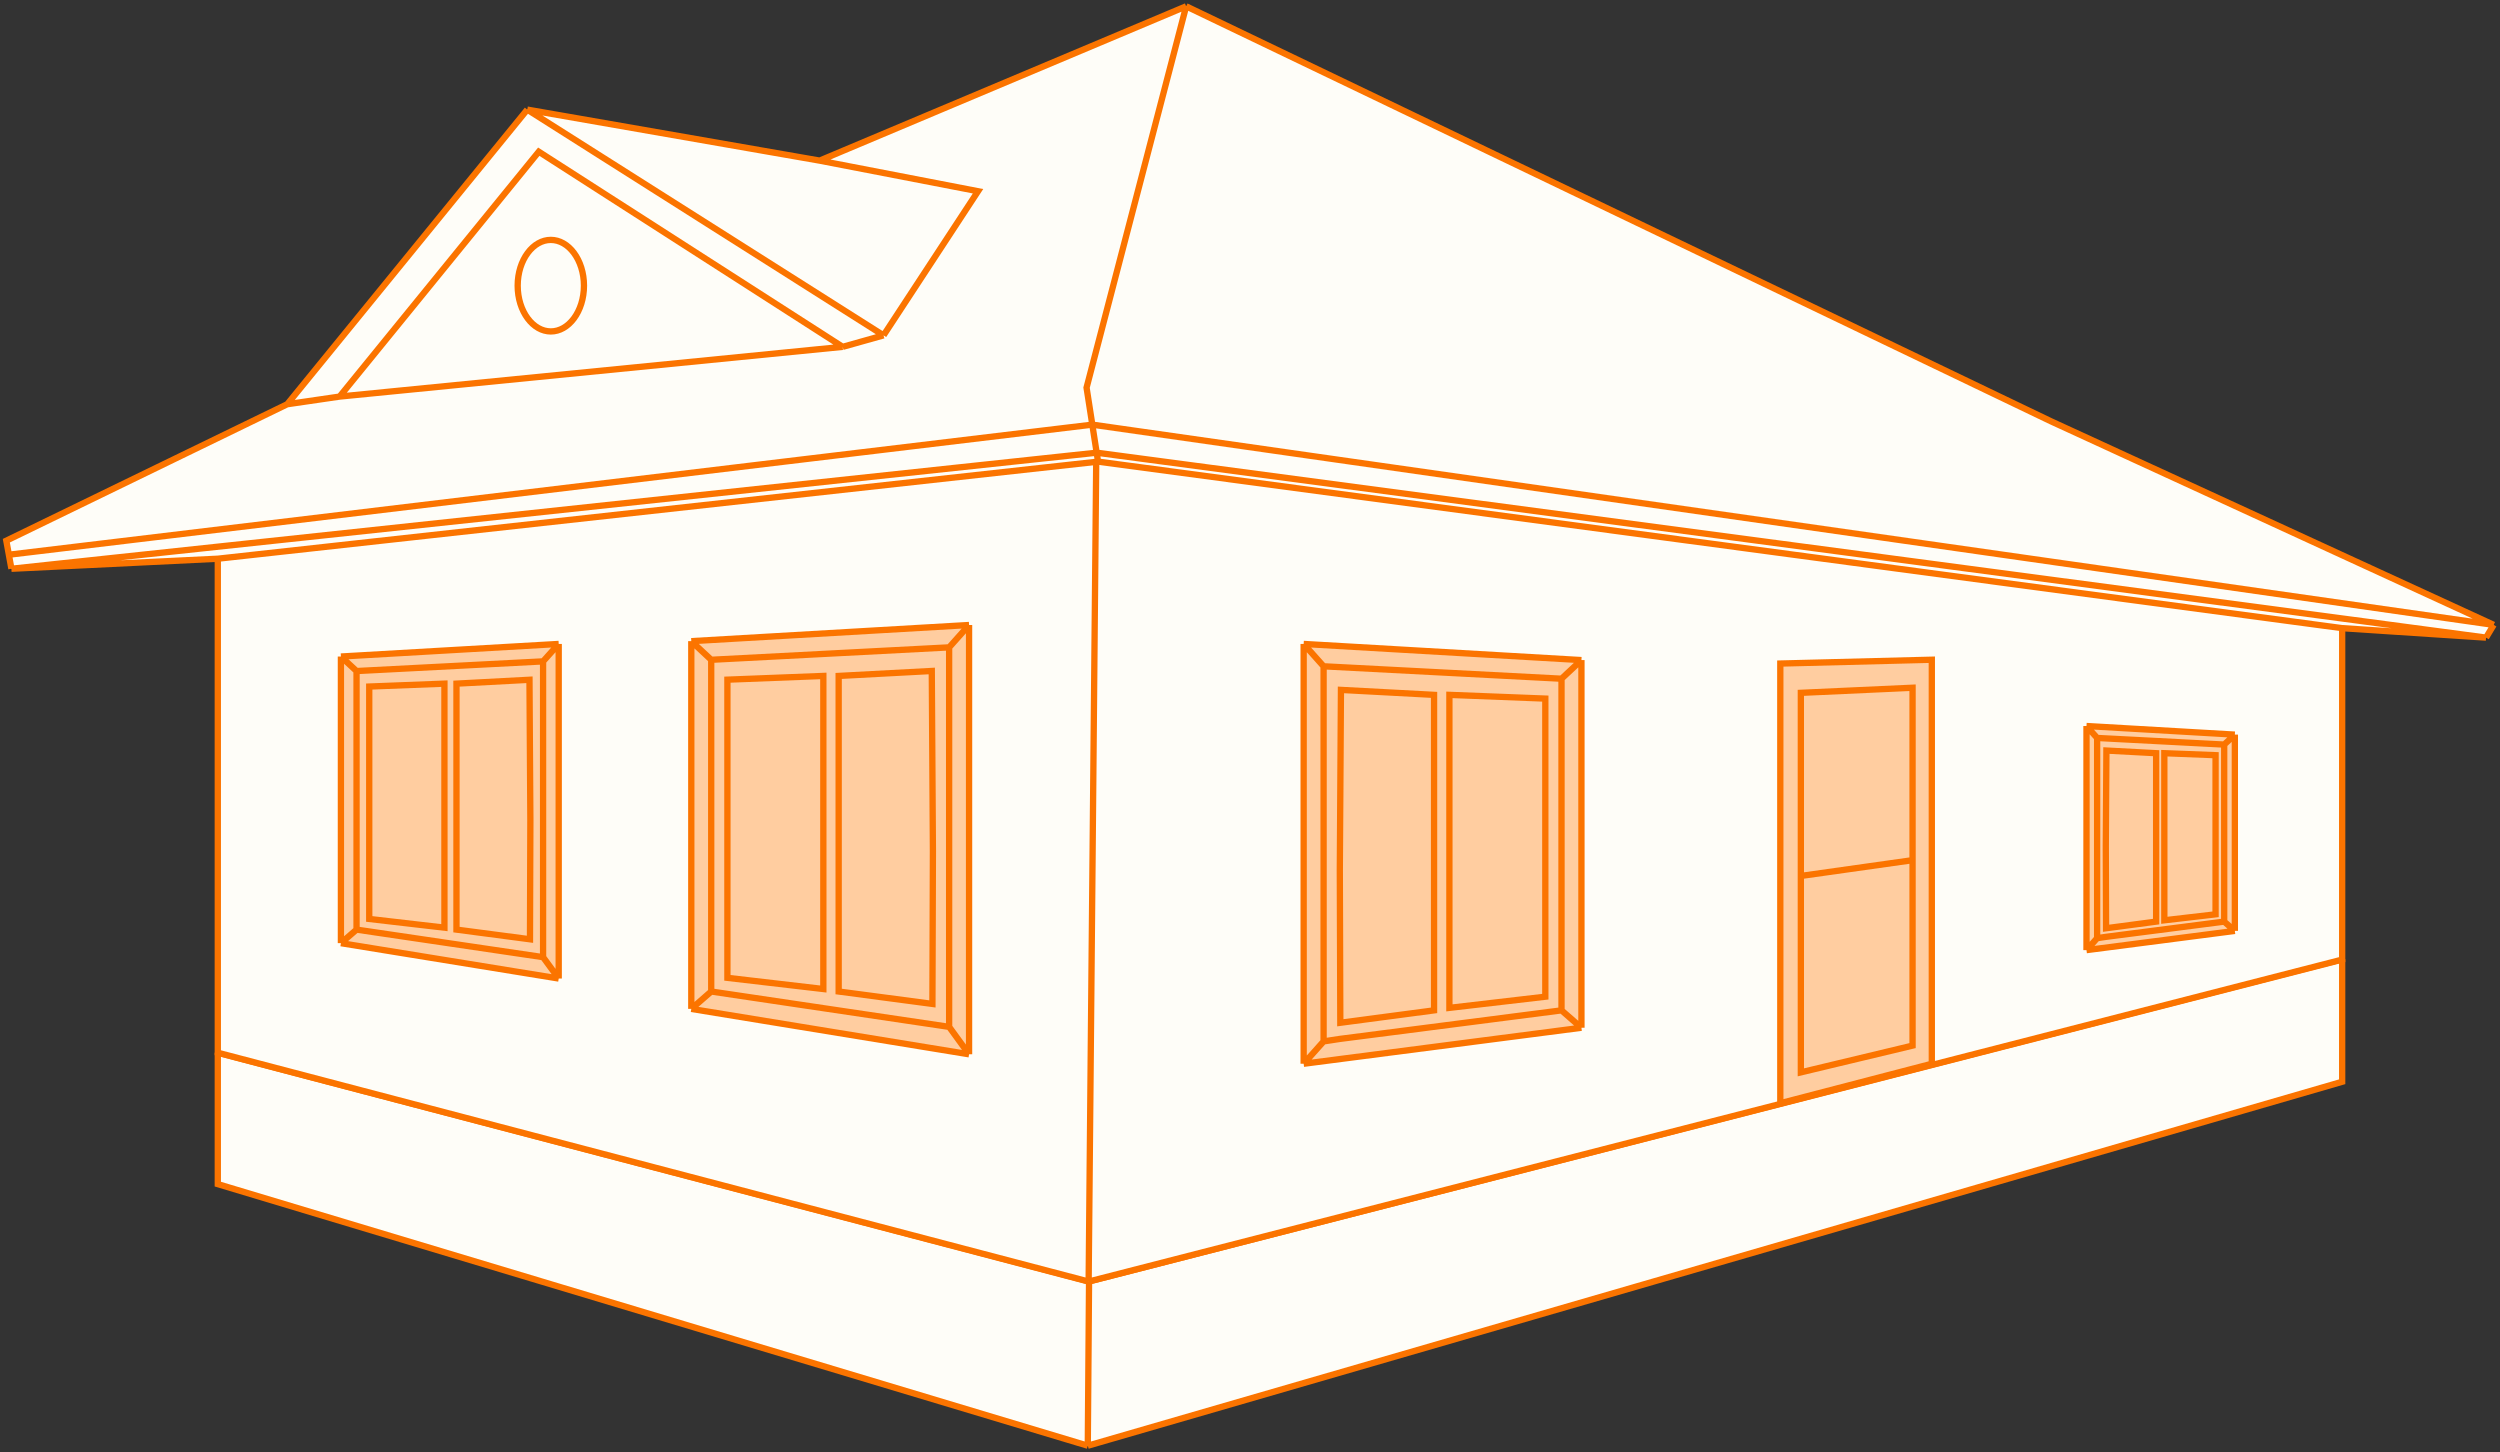
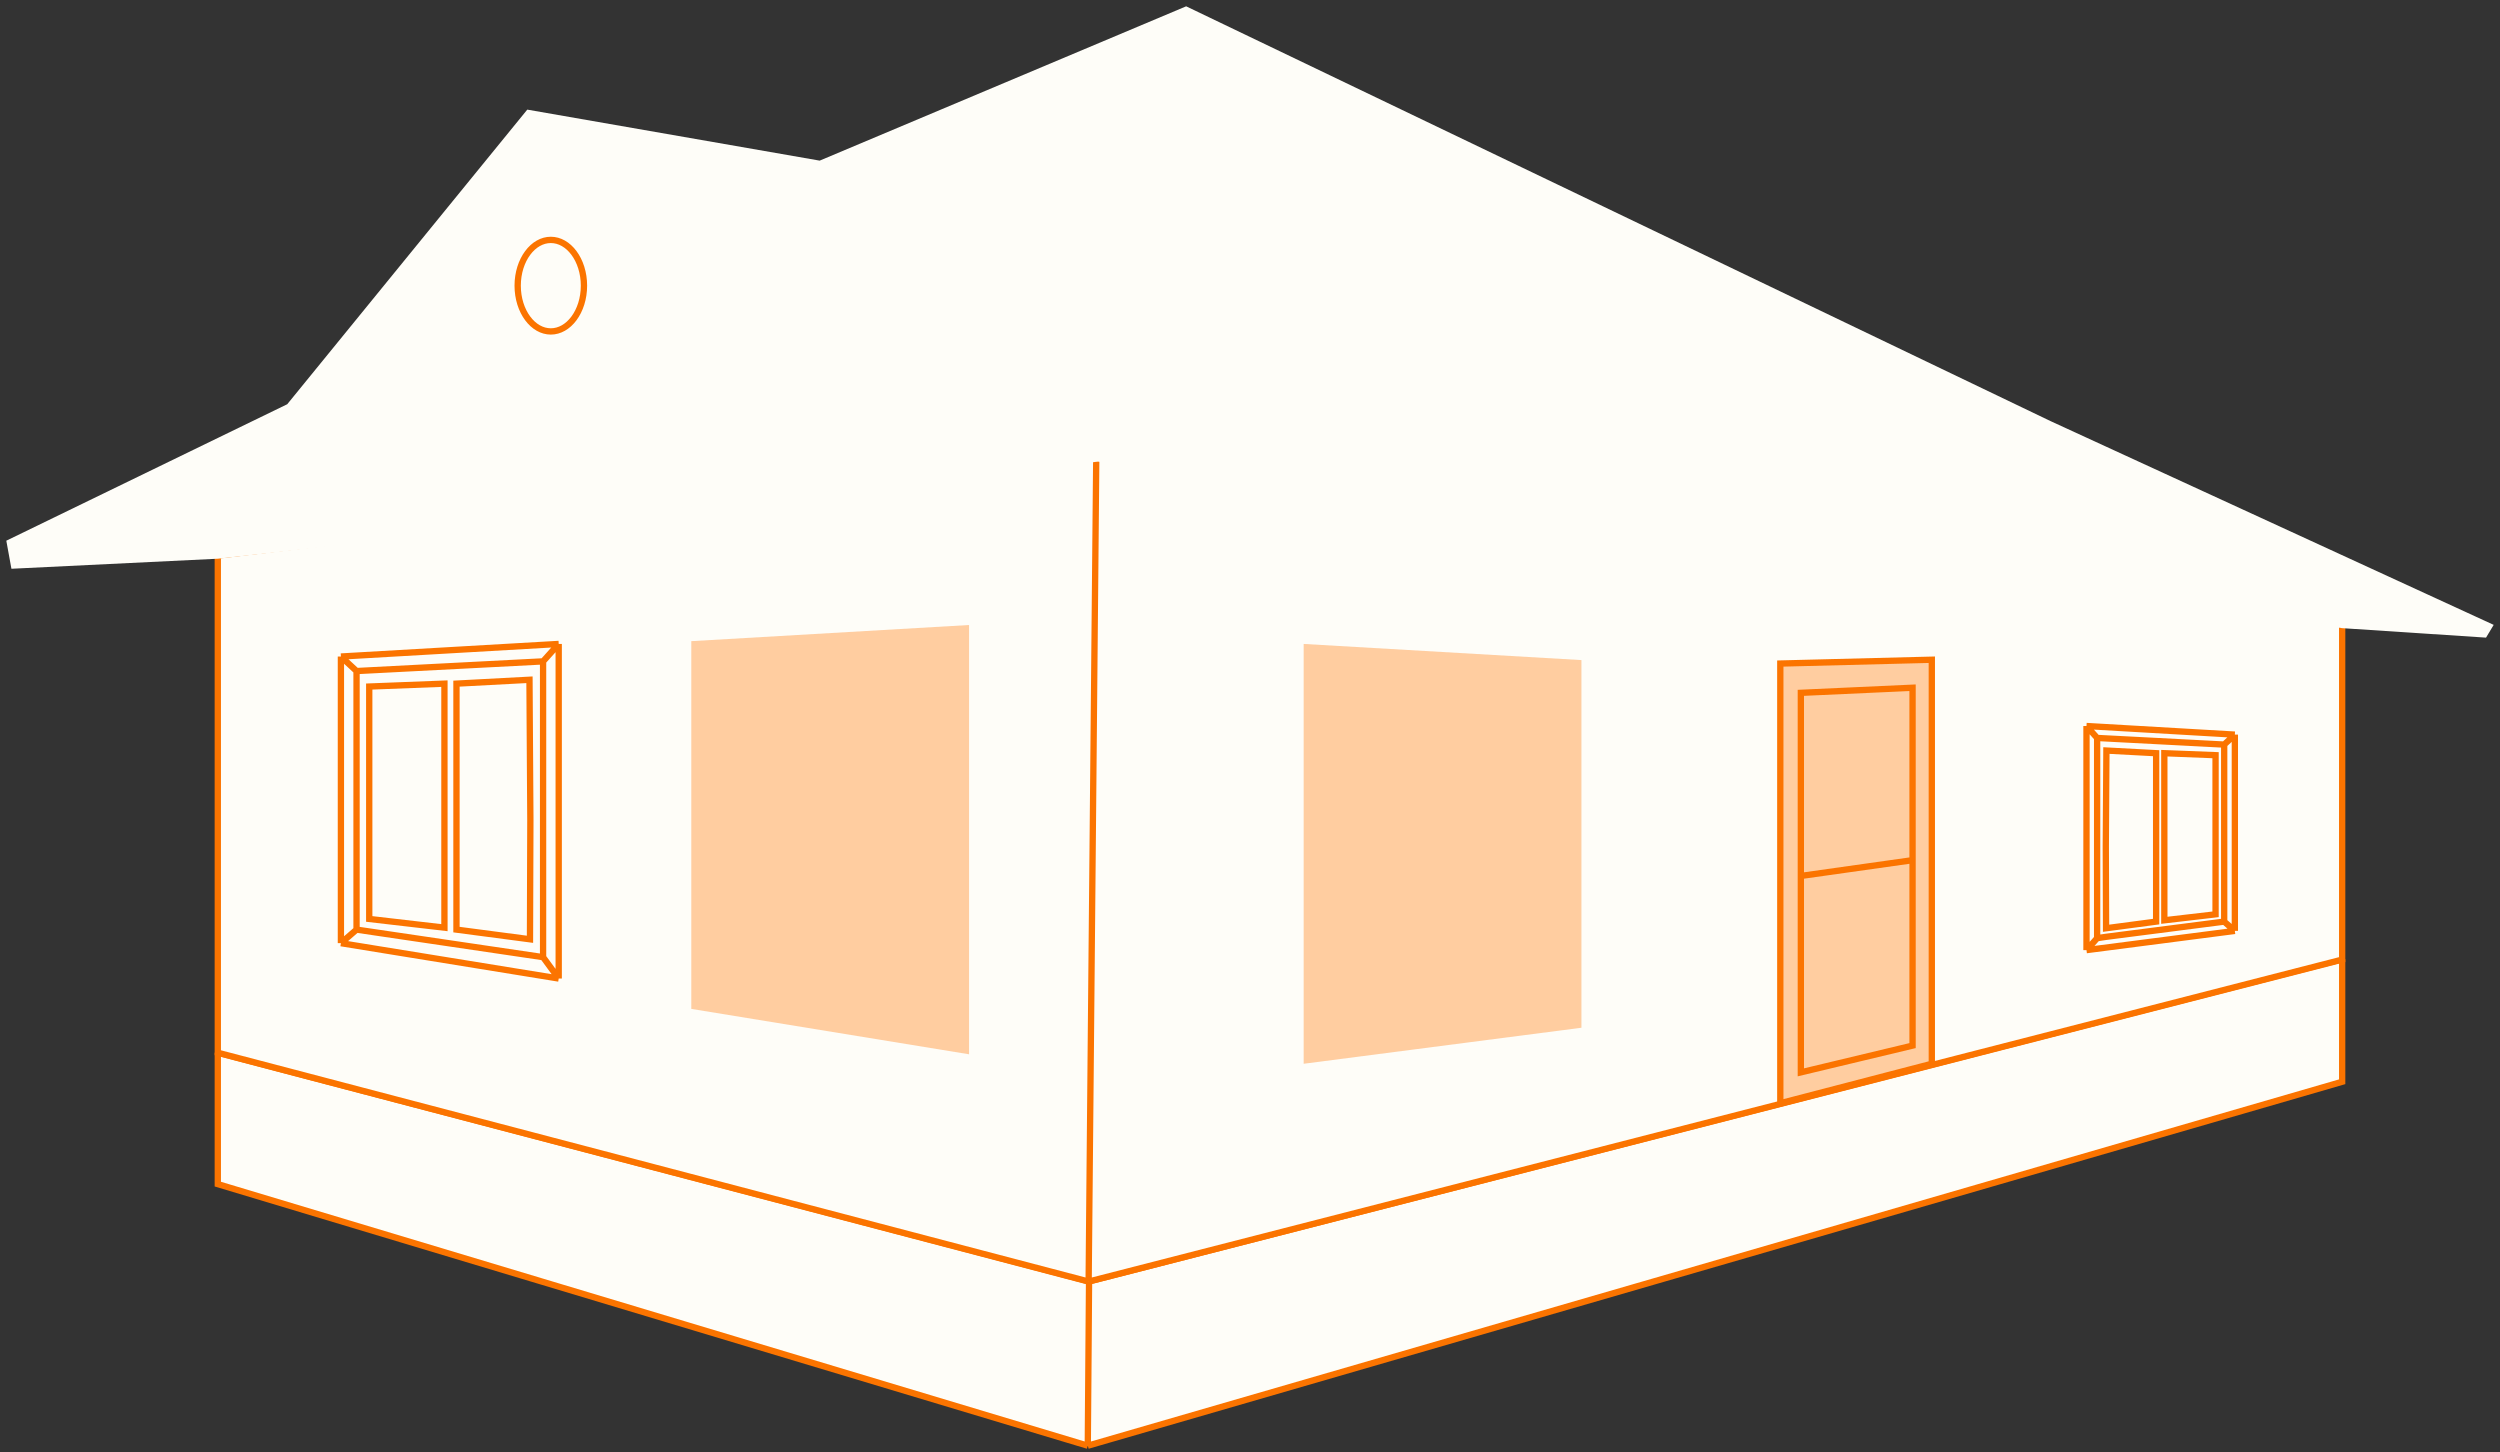
<svg xmlns="http://www.w3.org/2000/svg" width="792" height="460" viewBox="0 0 792 460" fill="none">
  <rect x="0" y="0" width="792" height="460" fill="#333333" stroke="none" />
  <path d="M742 342.702L344.61 458L69 375.129V333.494L487.622 223L742 303.869V342.702Z" fill="#FEFDF8" />
  <path d="M344.61 458L742 342.702V303.869M344.61 458L69 375.129V333.494M344.61 458L345.01 405.956M69 333.494L345.01 405.956M69 333.494L487.622 223L742 303.869M742 303.869L345.01 405.956" stroke="#FB7400" stroke-width="2" />
  <path d="M742 304L344.881 406L69 333.5V176L347.31 143L742 183V304Z" fill="#FEFDF8" />
  <path d="M344.881 406L742 304V183L347.31 143M344.881 406L69 333.5V176L347.31 143M344.881 406L347.31 143" stroke="#FB7400" stroke-width="2" />
  <path d="M347.862 146.242L69 177L3.618 180.182L2.809 175.737L2 171.293L90.994 128.061L167.043 34.727L259.678 50.889L375.774 2L649.632 133.415L790 197.96L787.573 202L742 199L347.862 146.242Z" fill="#FEFDF8" />
-   <path d="M347.862 146.242L69 177L3.618 180.182M347.862 146.242L347.423 143.414M347.862 146.242L742 199L787.573 202M3.618 180.182L2.809 175.737M3.618 180.182L347.423 143.414M90.994 128.061L2 171.293L2.809 175.737M90.994 128.061L167.043 34.727M90.994 128.061L107.579 125.636M167.043 34.727L279.903 106.242M167.043 34.727L259.678 50.889M279.903 106.242L309.838 60.586L259.678 50.889M279.903 106.242L266.959 109.879M259.678 50.889L375.774 2M375.774 2L344.222 122.808L346.042 134.525M375.774 2L649.632 133.415L790 197.96M790 197.96L787.573 202M790 197.96L346.042 134.525M787.573 202L347.423 143.414M266.959 109.879L170.684 48.061L107.579 125.636M266.959 109.879L107.579 125.636M346.042 134.525L2.809 175.737M346.042 134.525L347.423 143.414" stroke="#FB7400" stroke-width="2" />
  <path d="M174.5 76C177.286 76 179.888 77.52 181.829 80.136C183.77 82.752 185 86.413 185 90.5C185 94.587 183.77 98.248 181.829 100.864C179.888 103.48 177.286 105 174.5 105C171.714 105 169.112 103.48 167.171 100.864C165.23 98.248 164 94.587 164 90.5C164 86.413 165.23 82.752 167.171 80.136C169.112 77.52 171.714 76 174.5 76Z" fill="#FEFDF8" stroke="#FB7400" stroke-width="2" />
  <path d="M611.999 209L563.999 210.21V349.5L611.999 337V275.167V209Z" fill="#FFCDA0" />
  <path d="M605.897 272.5V217.876L570.507 219.49V277.5M605.897 272.5L570.507 277.5M605.897 272.5V331.248L570.507 339.72V277.5M563.999 210.21L611.999 209V275.167V337L563.999 349.5V210.21Z" stroke="#FB7400" stroke-width="2" />
  <path d="M413 204L501 209.115V325.589L413 337V204Z" fill="#FFCDA0" />
-   <path d="M419.313 211.083L494.686 215.018M419.313 211.083V329.917M419.313 211.083L413 204M494.686 215.018V320.08M494.686 215.018L501 209.115M494.686 320.08L424.454 329.13L419.313 329.917M494.686 320.08L501 325.589M419.313 329.917L413 337M413 204L501 209.115M413 204V337M501 209.115V325.589M501 325.589L413 337M424.812 218.559L454.31 220.133V274.041V320.08L424.609 324.015L424.454 275.615L424.633 247.087L424.812 218.559ZM459.17 220.133L489.556 221.314V271.68V315.751L459.17 319.293V274.041V220.133Z" stroke="#FB7400" stroke-width="2" />
-   <path d="M661 230L708 232.731V294.908L661 301V230Z" fill="#FFCDA0" />
  <path d="M664.372 233.781L704.628 235.882M664.372 233.781V297.219M664.372 233.781L661 230M704.628 235.882V291.967M704.628 235.882L708 232.731M704.628 291.967L667.118 296.799L664.372 297.219M704.628 291.967L708 294.908M664.372 297.219L661 301M661 230L708 232.731M661 230V301M708 232.731V294.908M708 294.908L661 301M667.309 237.772L683.064 238.612V267.391V291.967L667.201 294.068L667.118 268.231L667.213 253.001L667.309 237.772ZM685.659 238.612L701.888 239.243V266.13V289.657L685.659 291.547V267.391V238.612Z" stroke="#FB7400" stroke-width="2" />
-   <path d="M177 204L108 207.988V298.791L177 310V204Z" fill="#FFCDA0" />
  <path d="M172.049 209.522L112.951 212.589M172.049 209.522V303.227M172.049 209.522L177 204M112.951 212.589V294.496M112.951 212.589L108 207.988M112.951 294.496L172.049 303.227M112.951 294.496L108 298.791M172.049 303.227L177 310M177 204L108 207.988M177 204V310M108 207.988V298.791M108 298.791L177 310M167.738 215.35L144.609 216.577V258.604V294.496L167.897 297.564L168.019 259.832L167.878 237.591L167.738 215.35ZM140.798 216.577L116.973 217.498V256.764V291.122L140.798 293.883V258.604V216.577Z" stroke="#FB7400" stroke-width="2" />
  <path d="M307 198L219 203.117V319.618L307 334V198Z" fill="#FFCDA0" />
-   <path d="M300.686 205.085L225.314 209.02M300.686 205.085V325.31M300.686 205.085L307 198M225.314 209.02V314.108M225.314 209.02L219 203.117M225.314 314.108L300.686 325.31M225.314 314.108L219 319.618M300.686 325.31L307 334M307 198L219 203.117M307 198V334M219 203.117V319.618M219 319.618L307 334M295.188 212.563L265.689 214.137V268.059V314.108L295.39 318.044L295.546 269.633L295.367 241.098L295.188 212.563ZM260.83 214.137L230.444 215.318V265.697V309.779L260.83 313.321V268.059V214.137Z" stroke="#FB7400" stroke-width="2" />
</svg>